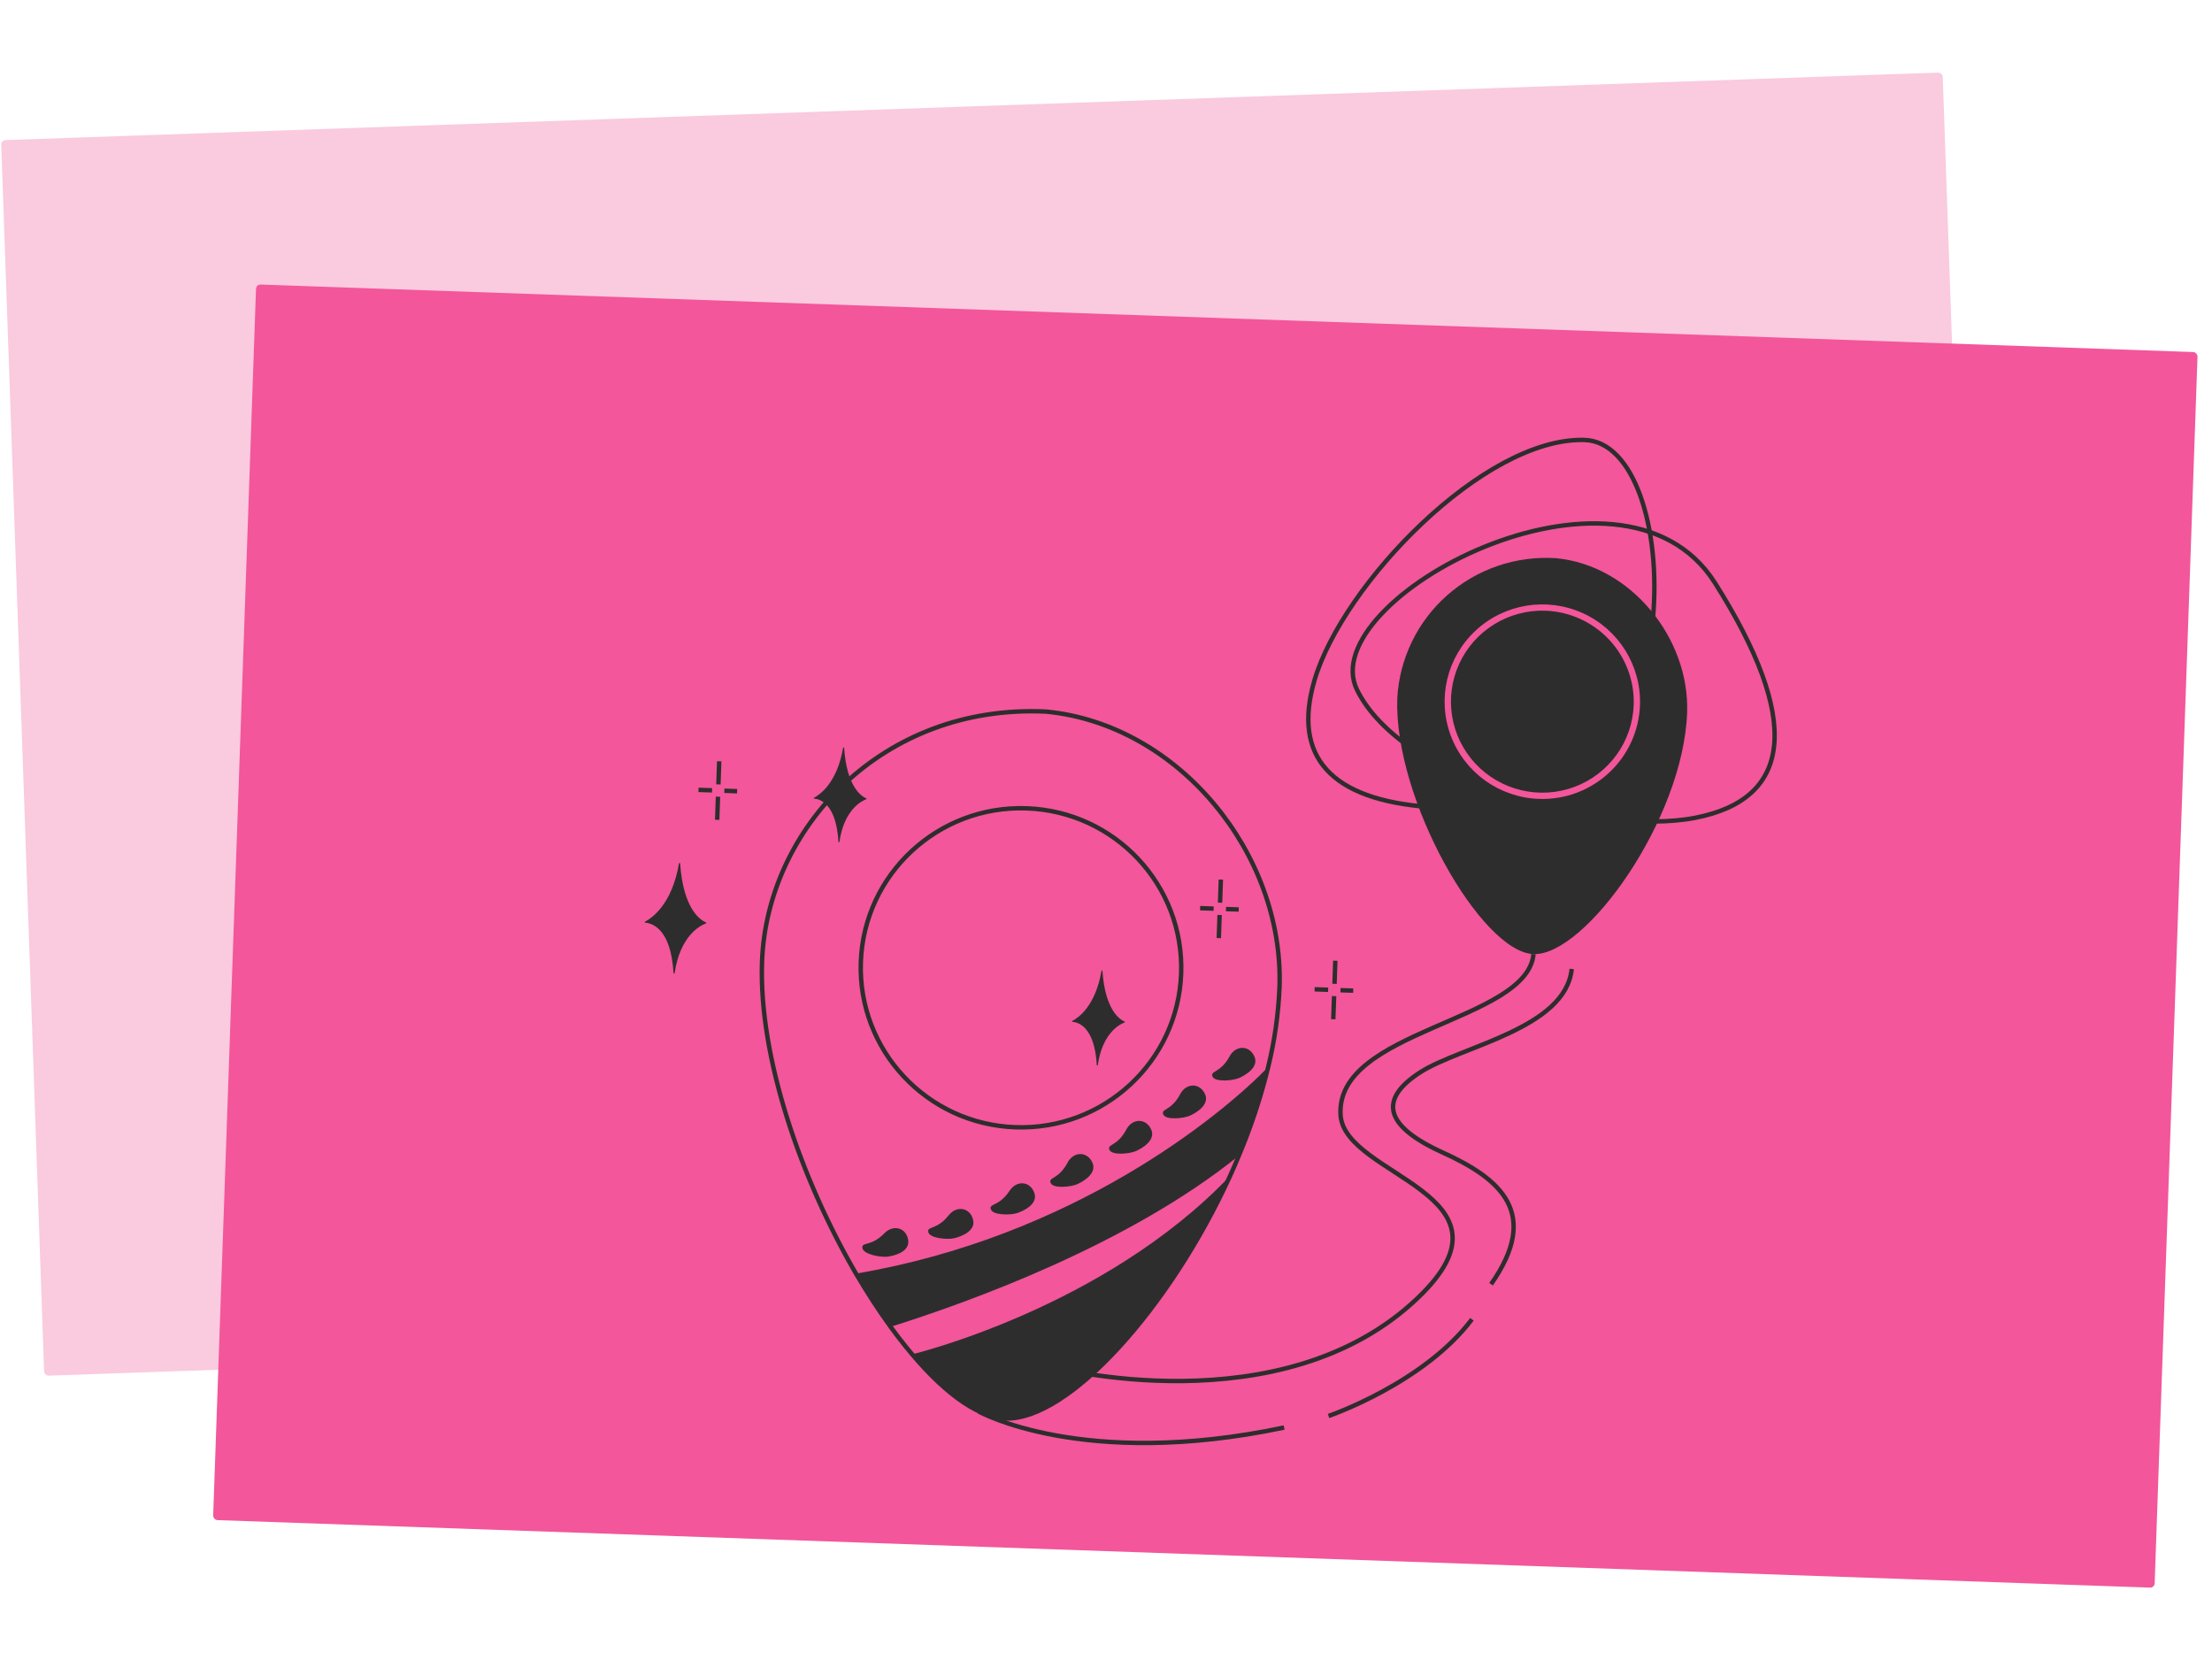
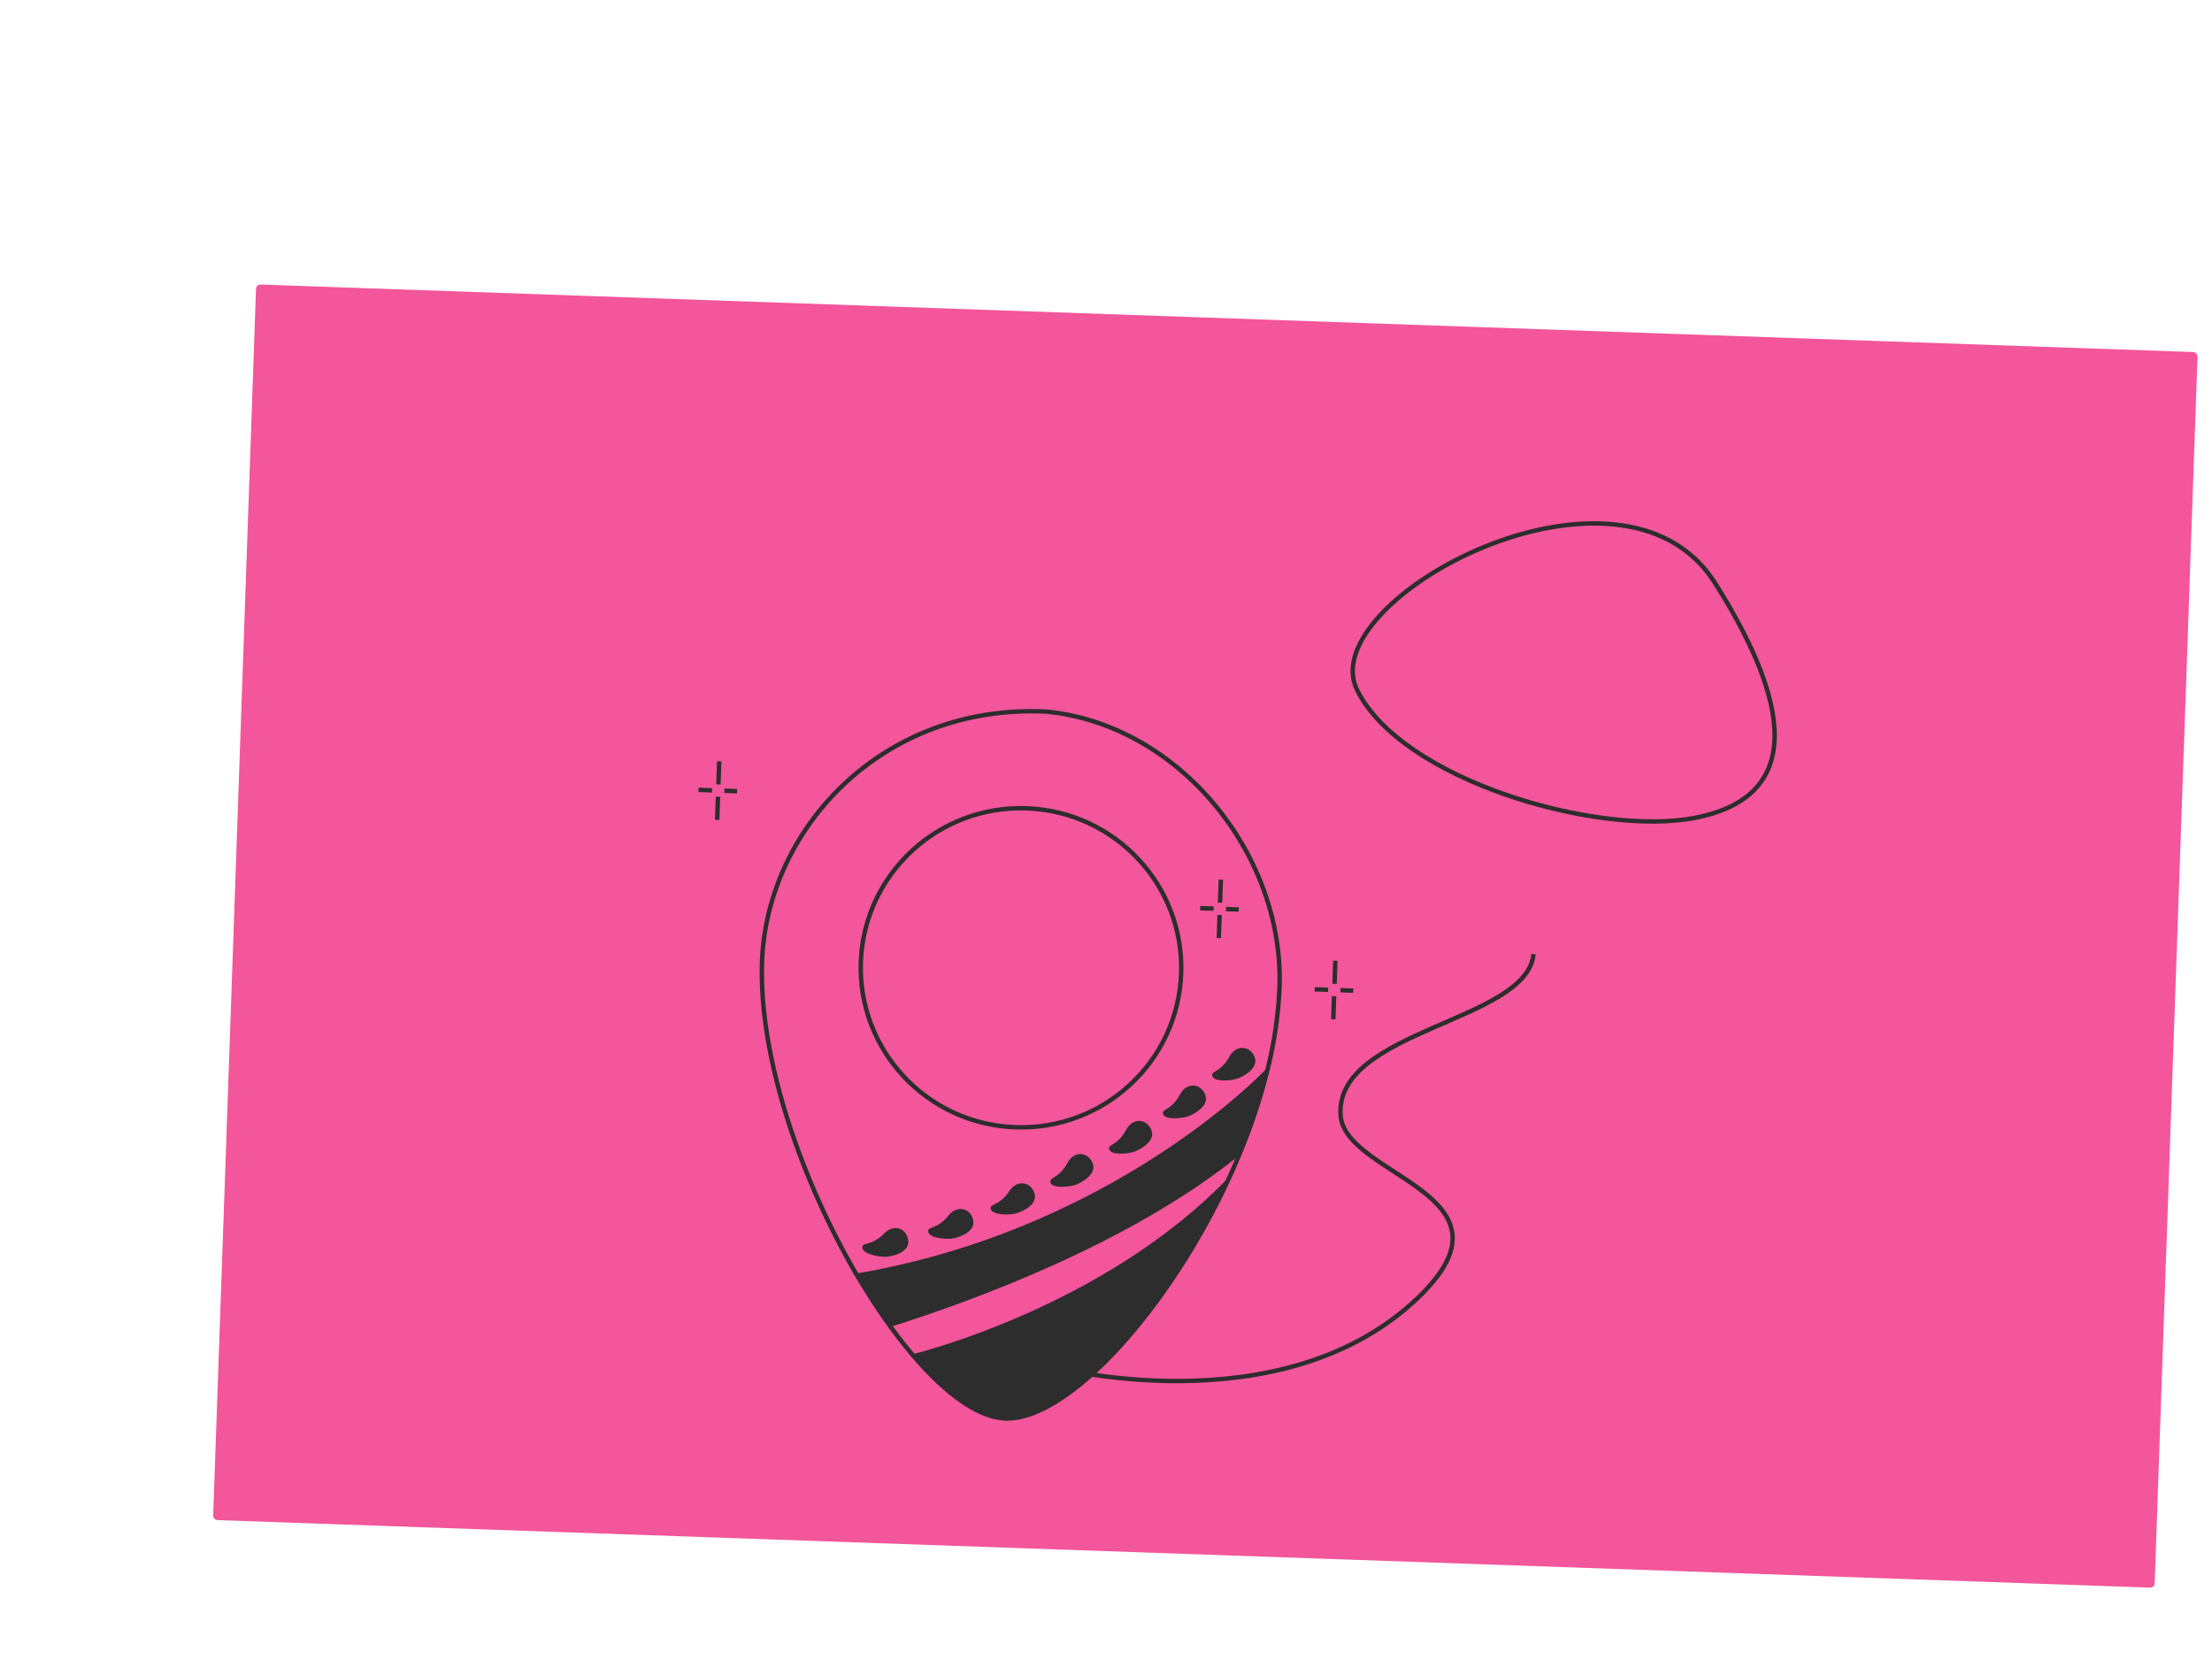
<svg xmlns="http://www.w3.org/2000/svg" width="501" height="376" viewBox="0 0 501 376" fill="none">
-   <rect x="0.248" y="31.763" width="440" height="280" rx="1" transform="rotate(-2 0.248 31.763)" fill="#FACADE" />
  <rect x="58.02" y="64.407" width="440" height="280" rx="1" transform="rotate(2 58.02 64.407)" fill="#F3569A" />
  <g clip-path="url(#clip0_4408_12572)">
    <path d="M383.953 185.213C361.72 189.546 317.258 176.585 307.338 156.189C297.418 135.793 367.179 98.403 388.434 132.031C407.953 162.899 406.186 180.889 383.953 185.213Z" stroke="#2E2D2D" stroke-miterlimit="10" />
-     <path d="M323.773 182.773C301.371 181.13 292.636 171.365 297.73 154.032C304.091 132.378 336.084 99.02 358.829 99.637C370.2 99.945 376.2 119.828 374.381 140.043" stroke="#2E2D2D" stroke-miterlimit="10" />
-     <path d="M370.022 159.634C369.731 167.965 364.427 175.3 356.583 178.219C352.748 179.647 348.574 179.91 344.588 178.974C340.601 178.039 336.983 175.948 334.191 172.965C328.479 166.867 327.019 157.945 330.49 150.36C333.961 142.775 341.682 138.02 350.05 138.312C355.534 138.514 360.715 140.871 364.457 144.867C368.2 148.864 370.202 154.173 370.022 159.634ZM352.485 126.422C348.018 126.117 343.535 126.7 339.297 128.136C335.059 129.573 331.151 131.834 327.799 134.789C324.448 137.744 321.721 141.333 319.776 145.347C317.831 149.361 316.708 153.721 316.471 158.172C315.674 181.018 335.506 215.668 347.336 216.081C359.051 216.49 381.271 185.631 382.118 161.382C382.707 144.52 369.363 128.045 352.485 126.422ZM348.563 180.936C339.618 180.627 331.738 174.983 328.599 166.635C325.459 158.287 327.681 148.882 334.225 142.804C340.769 136.726 350.346 135.172 358.494 138.866C366.641 142.561 371.751 150.778 371.442 159.683C371.009 171.839 360.773 181.348 348.563 180.936Z" fill="#2E2D2D" />
    <path d="M236.914 161.156C199.771 159.398 173.643 187.735 172.591 217.861C171.833 239.547 181.502 267.193 193.875 288.446C196.409 292.755 199.038 296.806 201.722 300.498C202.76 301.935 203.836 303.345 204.948 304.727C212.878 314.632 221.006 321.011 227.706 321.245C241.959 321.743 264.926 296.291 278.591 266.333C279.282 264.821 279.95 263.283 280.581 261.744C283.332 255.245 285.554 248.536 287.226 241.682C288.683 235.75 289.545 229.689 289.801 223.587C290.845 193.466 267.032 164.057 236.914 161.156ZM194.969 217.904C195.671 197.96 212.477 182.363 232.51 183.065C252.543 183.768 268.216 200.502 267.521 220.446C266.826 240.391 250.024 255.992 229.99 255.297C209.952 254.593 194.275 237.854 194.969 217.904Z" stroke="#2E2D2D" stroke-miterlimit="10" />
    <path d="M278.583 266.336C264.929 296.3 241.946 321.751 227.699 321.254C220.999 321.02 213.903 315.257 206.576 306.725C206.576 306.719 249.996 296.346 278.583 266.336ZM287.22 241.683C285.548 248.537 283.326 255.246 280.575 261.745C255.672 281.845 219.745 294.828 201.716 300.494C199.037 296.803 196.407 292.752 193.87 288.441C243.005 280.119 276.303 252.892 287.22 241.683ZM280.612 244.152C281.973 243.569 285.188 241.757 284.127 239.308C282.98 236.652 279.87 236.68 278.492 239.243C276.435 243.069 274.041 242.451 274.626 243.807C275.212 245.162 279.252 244.734 280.612 244.152ZM269.467 252.689C270.822 252.093 274.02 250.26 272.937 247.816C271.766 245.171 268.655 245.226 267.301 247.801C265.279 251.647 262.88 251.053 263.477 252.4C264.074 253.748 268.112 253.285 269.467 252.689ZM257.27 260.696C258.625 260.101 261.824 258.266 260.742 255.823C259.57 253.178 256.459 253.234 255.106 255.809C253.084 259.654 250.683 259.061 251.282 260.407C251.881 261.753 255.915 261.293 257.27 260.696ZM243.958 268.203C245.313 267.608 248.51 265.773 247.428 263.329C246.256 260.684 243.147 260.74 241.792 263.316C239.771 267.16 237.371 266.567 237.968 267.915C238.566 269.263 242.603 268.798 243.958 268.203ZM230.358 274.741C231.764 274.277 235.124 272.757 234.282 270.22C233.37 267.476 230.268 267.234 228.673 269.669C226.291 273.303 223.959 272.485 224.424 273.882C224.888 275.279 228.952 275.204 230.358 274.741ZM216.092 280.435C217.53 280.1 221.017 278.883 220.405 276.283C219.744 273.469 216.673 272.951 214.868 275.238C212.171 278.647 209.922 277.62 210.259 279.051C210.597 280.482 214.651 280.778 216.092 280.435ZM200.99 284.607C202.459 284.418 206.048 283.563 205.706 280.914C205.334 278.047 202.335 277.222 200.304 279.307C197.271 282.424 195.138 281.174 195.328 282.637C195.518 284.099 199.521 284.791 200.99 284.607Z" fill="#2E2D2D" />
    <path d="M237.894 309.474C237.894 309.474 290.279 323.433 321.139 293.933C345.863 270.304 304.486 266.569 303.626 252.519C302.448 233.199 345.879 231.415 347.333 216.082" stroke="#2E2D2D" stroke-miterlimit="10" />
-     <path d="M355.98 219.45C354.579 233.002 330.889 236.91 321.665 242.852C312.442 248.794 313.174 254.845 326.733 261.004C339.902 266.986 349.011 274.74 337.71 290.843M300.904 320.688C300.904 320.688 322.439 313.319 333.377 298.791M221.708 319.686C221.708 319.686 245.255 332.905 290.838 323.305" stroke="#2E2D2D" stroke-miterlimit="10" />
-     <path d="M146.111 208.726C147.67 207.914 152.208 204.799 153.785 195.551C153.795 195.484 153.852 195.437 153.919 195.439C153.986 195.441 154.041 195.494 154.044 195.56C154.756 205.96 158.691 208.398 159.882 208.901C159.93 208.921 159.961 208.967 159.959 209.018C159.957 209.069 159.923 209.115 159.874 209.132C158.584 209.619 154.047 211.908 152.799 220.38C152.794 220.411 152.778 220.439 152.754 220.459C152.73 220.48 152.699 220.49 152.667 220.489C152.636 220.488 152.605 220.475 152.583 220.453C152.56 220.432 152.546 220.402 152.544 220.371C151.972 210.361 147.725 209.092 146.153 208.967C146.125 208.964 146.099 208.953 146.079 208.934C146.059 208.915 146.045 208.89 146.04 208.863C146.035 208.836 146.04 208.808 146.052 208.783C146.065 208.758 146.085 208.738 146.11 208.726L146.111 208.726ZM184.371 180.665C185.709 179.966 189.604 177.293 190.958 169.353C190.963 169.326 190.978 169.303 190.999 169.286C191.02 169.269 191.047 169.26 191.074 169.261C191.101 169.262 191.127 169.273 191.147 169.291C191.167 169.309 191.18 169.334 191.183 169.361C191.793 178.29 195.171 180.382 196.2 180.812C196.242 180.83 196.268 180.87 196.266 180.914C196.264 180.958 196.235 180.998 196.193 181.011C195.086 181.429 191.19 183.391 190.12 190.667C190.112 190.723 190.064 190.762 190.007 190.76C189.95 190.758 189.905 190.715 189.902 190.66C189.411 182.067 185.764 180.977 184.415 180.871C184.365 180.869 184.322 180.833 184.311 180.785C184.3 180.736 184.324 180.687 184.371 180.665ZM242.885 231.213C244.224 230.513 248.118 227.848 249.472 219.901C249.474 219.839 249.526 219.791 249.589 219.793C249.651 219.795 249.699 219.847 249.697 219.909C250.306 228.837 253.686 230.929 254.714 231.361C254.756 231.378 254.782 231.418 254.78 231.462C254.779 231.506 254.749 231.546 254.707 231.56C253.6 231.977 249.705 233.94 248.634 241.217C248.632 241.278 248.581 241.325 248.52 241.322C248.459 241.32 248.412 241.27 248.414 241.209C247.925 232.616 244.278 231.527 242.929 231.42C242.879 231.418 242.836 231.383 242.825 231.334C242.814 231.286 242.839 231.235 242.885 231.213Z" fill="#2E2D2D" />
    <path d="M162.898 172.412L162.715 177.648M162.618 180.432L162.435 185.668M166.948 179.189L164.065 179.089M161.27 178.991L158.209 178.884M302.44 217.579L302.257 222.814M302.16 225.598L301.977 230.834M306.49 224.356L303.607 224.255M300.812 224.158L297.751 224.051M276.512 199.202L276.329 204.438M276.232 207.222L276.049 212.458M280.561 205.979L277.677 205.879M274.882 205.781L271.821 205.674" stroke="#2E2D2D" stroke-miterlimit="10" />
  </g>
  <defs>
    <clipPath id="clip0_4408_12572">
      <rect width="255" height="232" fill="white" transform="translate(150.126 91.638) rotate(2)" />
    </clipPath>
  </defs>
</svg>